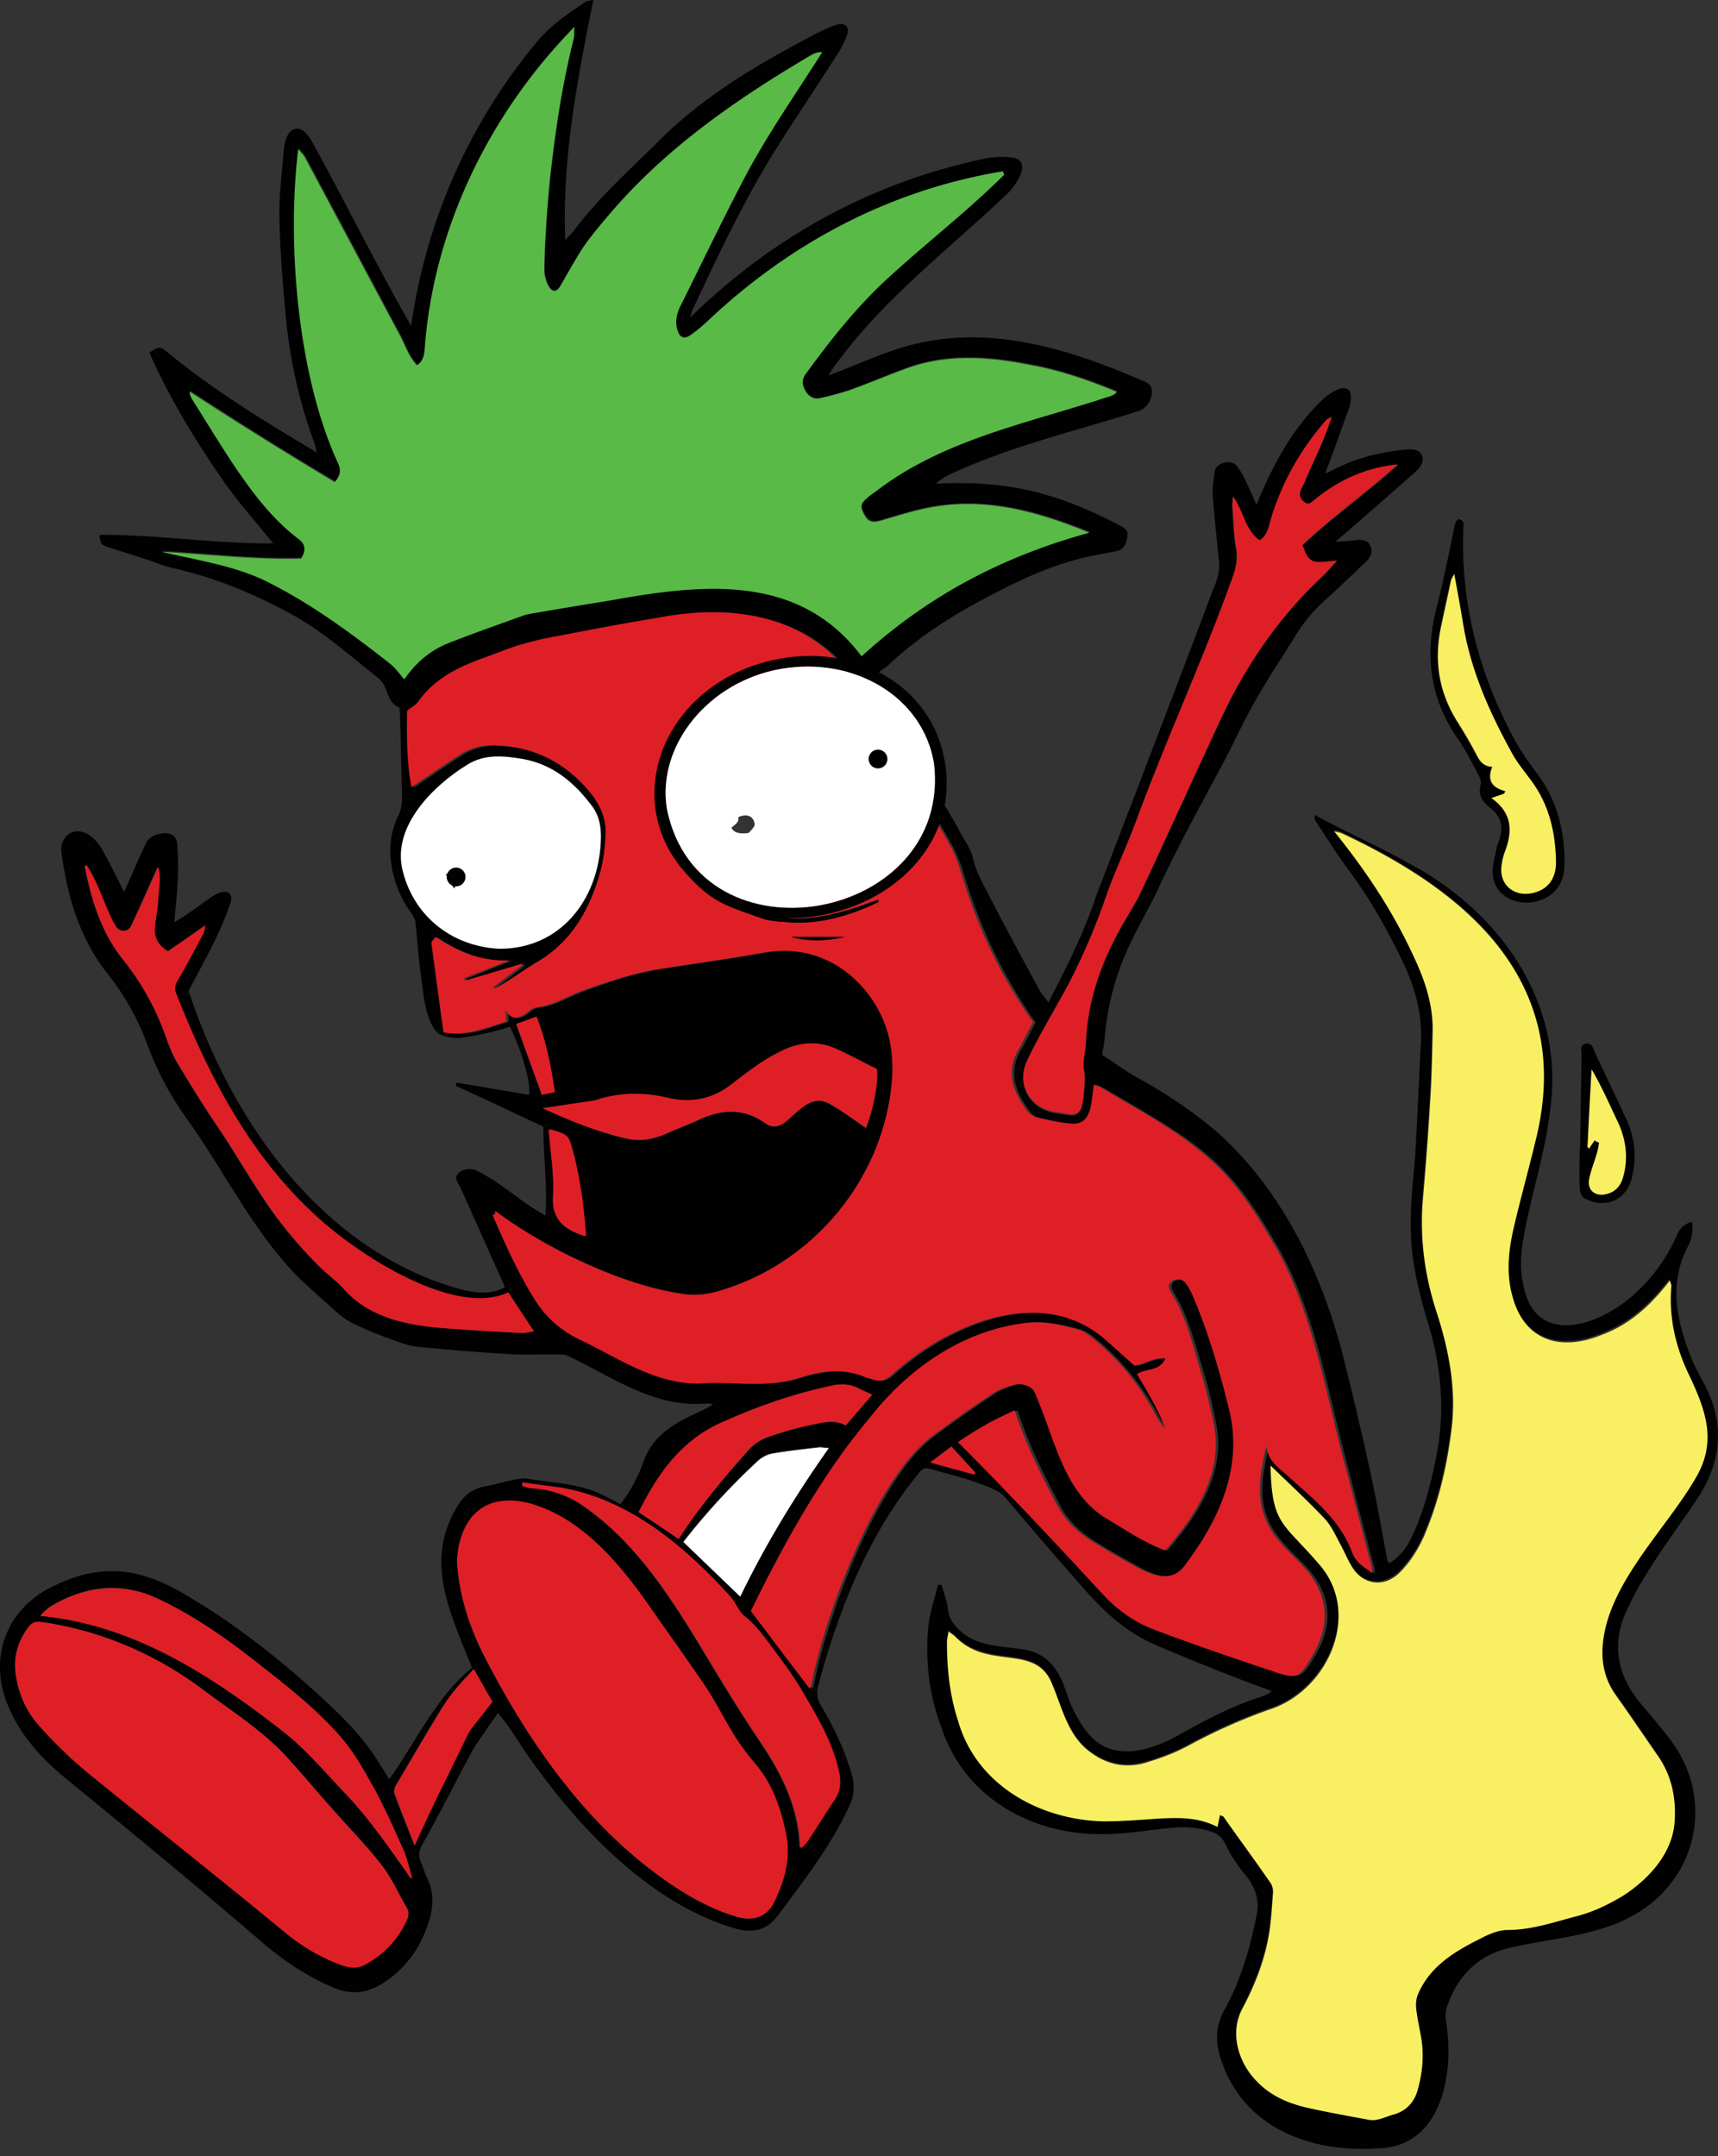
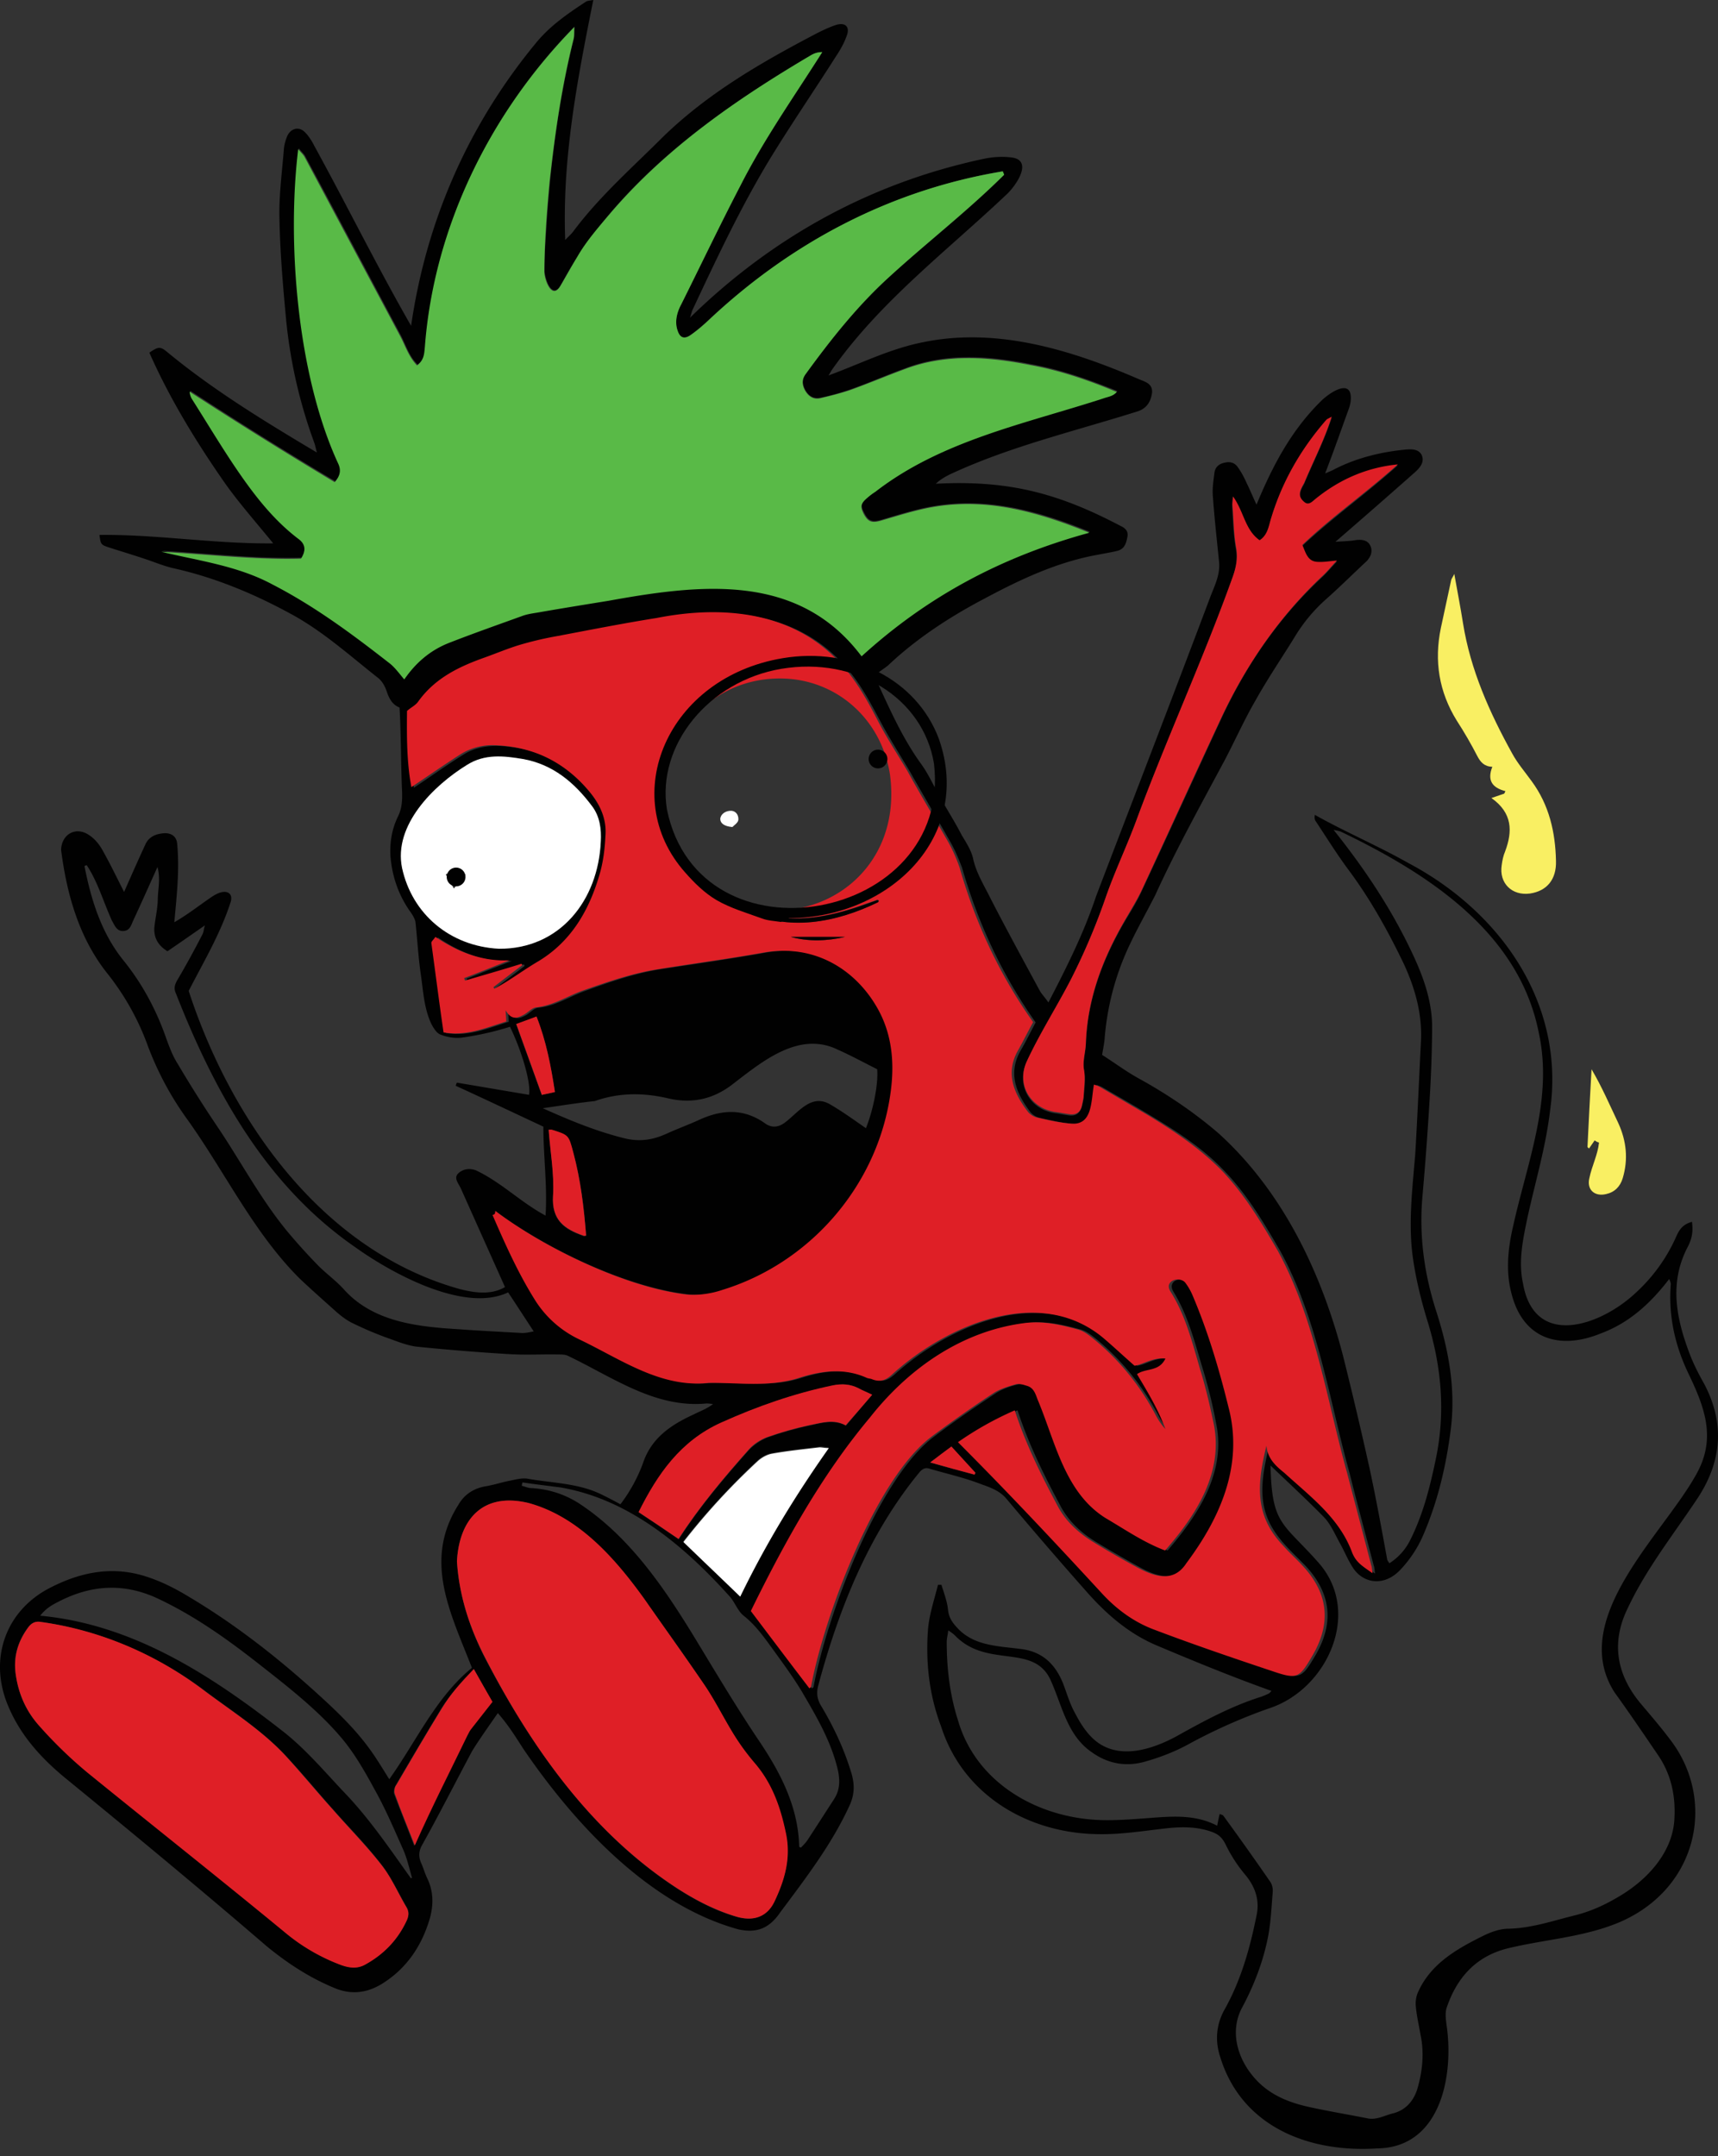
<svg xmlns="http://www.w3.org/2000/svg" width="110" height="138" fill="none">
  <rect width="100%" height="100%" fill="#333333" stroke="none" />
  <path fill="#010101" d="M70.564 67.512c.76.48 1.478 1.019 2.257 1.458 1.858 1.019 3.616 2.197 5.214 3.575 4.114 3.735 6.571 8.909 7.95 14.202a273.12 273.12 0 0 1 1.697 7.19c.42 1.938.779 3.915 1.138 5.873.02.08.08.14.14.239a3.694 3.694 0 0 0 1.319-1.458c.839-1.658 1.278-3.415 1.657-5.233.62-2.976.36-5.872-.519-8.749-.42-1.358-.759-2.736-.959-4.154-.3-2.197-.02-4.414.16-6.631.14-2.377.24-4.754.36-7.131.1-1.758-.36-3.416-1.099-5.014-.999-2.077-2.117-4.094-3.495-5.952-.76-1.018-1.418-2.077-2.118-3.136-.08-.1-.12-.22-.08-.44 1.958 1.1 4.035 1.978 6.013 3.097 5.872 3.116 10.027 8.968 9.048 15.84-.28 2.356-.959 4.593-1.458 6.89-.28 1.358-.58 2.737-.28 4.135.72 4.234 4.974 2.736 7.211.639a10.787 10.787 0 0 0 2.616-3.635c.18-.4.4-.76.999-.92.08.64 0 1.08-.28 1.619-1.178 2.257-.739 4.514.1 6.75.26.7.599 1.36.959 1.998 1.318 2.497 1.138 4.894-.36 7.23-1.558 2.358-3.335 4.575-4.534 7.132-1.078 2.197-.719 4.254.839 6.112.639.759 1.279 1.498 1.878 2.297 2.956 3.835 1.817 9.507-3.236 11.684-2.317.979-4.834 1.099-7.25 1.698-1.978.519-3.176 1.878-3.816 3.755-.14.4-.04.919.02 1.378.4 3.236-.519 7.61-4.494 7.65-4.354.28-8.648-1.378-10.027-5.832-.34-1.019-.28-2.057.26-3.036 1.059-1.878 1.638-3.935 2.057-6.032.22-.979-.08-1.858-.739-2.637a9.246 9.246 0 0 1-1.238-1.917c-.22-.44-.46-.659-.919-.819-.979-.34-1.977-.32-2.996-.2-1.398.16-2.776.38-4.154.36-4.515-.02-8.73-2.457-10.147-6.891-.76-1.998-.999-4.095-.84-6.212.08-.959.4-1.898.64-2.856h.22c.16.519.36 1.038.42 1.577.04.48.259.819.559 1.139 1.078 1.218 2.676 1.198 4.154 1.398 1.378.18 2.197 1.019 2.677 2.257.22.579.399 1.199.699 1.758.3.579.639 1.158 1.098 1.618 1.538 1.558 3.815.839 5.493-.08 1.718-.959 3.456-1.898 5.353-2.497.18-.06.36-.14.52-.22.04-.02.06-.059.16-.159-2.517-.899-4.954-1.898-7.411-2.937-1.758-.759-3.156-1.977-4.394-3.375a299.094 299.094 0 0 1-5.154-5.972c-.46-.56-1.118-.76-1.717-.979-1.04-.4-2.138-.64-3.216-.959-.3-.1-.48.04-.64.22-3.275 3.975-5.173 8.768-6.49 13.662-.12.459-.08.879.199 1.318.799 1.339 1.458 2.737 1.917 4.255.22.719.22 1.378-.1 2.077-1.138 2.497-2.816 4.674-4.454 6.871-.699 1.019-1.498 1.338-2.676 1.079-5.733-1.578-10.506-6.771-13.762-11.545-.54-.839-.959-1.518-1.638-2.297-.58.839-1.139 1.618-1.638 2.417-1.079 2.017-2.117 4.074-3.236 6.072-.2.379-.2.719-.04 1.098.16.34.24.679.4.999.4.839.4 1.698.16 2.557-.52 1.777-1.498 3.215-3.076 4.194-.96.579-1.938.699-2.977.28-1.617-.659-3.056-1.598-4.394-2.697-4.294-3.695-8.668-7.31-13.043-10.885-1.518-1.279-2.816-2.737-3.575-4.654-1.159-2.937-.06-5.953 2.736-7.391 1.778-.919 3.636-1.358 5.633-.879 1.198.3 2.317.859 3.356 1.498 2.876 1.718 5.512 3.776 7.99 6.013 1.258 1.138 2.496 2.297 3.495 3.675.439.599.819 1.238 1.258 1.937 1.738-2.437 2.976-5.233 5.293-7.13-1.378-3.536-3.136-6.871-.859-10.447.38-.659.999-1.058 1.778-1.178.46-.08.899-.22 1.358-.32.42-.08.879-.22 1.278-.16 1.558.28 3.176.28 4.634.96.42.199.84.419 1.319.678a10.13 10.13 0 0 0 1.438-2.616c.539-1.638 1.817-2.477 3.256-3.136.399-.2.838-.36 1.238-.66-.16-.02-.28-.04-.42-.04-3.295.32-6.032-1.697-8.848-3.035-.18-.1-.42-.1-.64-.1-1.038-.02-2.077.04-3.115-.02-1.997-.12-3.975-.28-5.952-.48-.64-.08-1.259-.34-1.878-.559-.779-.28-1.518-.6-2.257-.959-.36-.18-.699-.439-.999-.699-.799-.719-1.598-1.418-2.376-2.157-2.997-2.996-4.814-6.91-7.291-10.326a19.927 19.927 0 0 1-2.417-4.554 16.391 16.391 0 0 0-2.656-4.714c-1.778-2.277-2.537-5.034-2.897-7.83.04-1.019.96-1.518 1.798-.939.34.22.62.56.819.899.52.919.919 1.758 1.418 2.736.5-1.138.879-1.997 1.378-3.075.22-.46.66-.64 1.139-.68.46-.04.819.16.879.64.16 1.757-.02 3.255-.18 5.053.899-.52 1.538-1.039 2.357-1.598.18-.12.38-.24.58-.3.518-.16.838.12.658.64-.659 2.017-1.678 3.715-2.676 5.652 2.696 8.25 8.489 16.558 17.257 19.055.959.26 2.078.44 2.996-.1-.959-2.137-1.897-4.234-2.836-6.331-.14-.3-.48-.66-.14-.96.3-.279.76-.339 1.159-.159 1.618.78 2.816 2.017 4.414 2.876.12-1.957-.14-3.795-.14-5.692-1.877-.879-3.735-1.758-5.613-2.617.02-.06.04-.14.08-.2l4.614.78c.14-.72-.44-2.757-1.218-4.355-1.019.32-2.077.56-3.136.7-.44.04-.939-.04-1.358-.22-.22-.1-.4-.4-.54-.66-.479-1.018-.519-2.117-.679-3.195-.16-1.099-.22-2.237-.34-3.336-.04-.2-.159-.4-.279-.58-.779-1.078-1.198-2.256-1.318-3.575-.06-.898.08-1.757.46-2.556.279-.54.299-1.079.279-1.658-.08-1.798-.06-3.556-.16-5.353-.46-.18-.66-.56-.819-1.019-.1-.32-.3-.679-.56-.879-1.777-1.398-3.475-2.936-5.472-4.034-2.437-1.339-4.973-2.397-7.69-2.996-.66-.16-1.298-.44-1.937-.64-.72-.24-1.458-.459-2.198-.699-.459-.16-.459-.2-.539-.779 3.695-.04 7.35.58 11.126.54-1.059-1.299-2.118-2.497-3.036-3.775-1.858-2.657-3.576-5.453-4.894-8.43.58-.399.7-.399 1.118-.06 2.997 2.477 6.292 4.475 9.608 6.452-.08-.28-.1-.46-.18-.659a31.768 31.768 0 0 1-1.797-7.91c-.2-2.137-.38-4.254-.42-6.391-.04-1.458.16-2.937.28-4.415.02-.3.1-.599.22-.878.22-.5.758-.64 1.138-.24.24.24.44.56.6.879 2.096 3.815 4.014 7.71 6.191 11.505.979-6.751 3.675-12.863 7.99-18.097C35.19 1.678 36.309.9 37.468.14c.12-.1.3-.1.519-.14-1.019 5.093-1.998 10.127-1.798 15.36.2-.22.4-.38.54-.58 1.677-2.236 3.755-4.054 5.712-6.011 2.916-2.837 6.372-4.814 9.887-6.652.4-.2.78-.38 1.199-.52.579-.179.898.1.699.66-.16.46-.4.899-.68 1.318-1.398 2.197-2.876 4.355-4.234 6.572-1.877 3.096-3.415 6.371-4.953 9.647-.06.12-.08.24-.18.54 5.293-5.174 11.585-8.63 18.795-10.167.56-.12 1.139-.16 1.698-.1 1.538.12.42 1.758-.18 2.337-3.855 3.655-8.13 6.87-11.225 11.265-.04.06-.08.14-.22.36 2.078-.76 3.935-1.718 6.112-2.138 4.714-.958 9.468.52 13.762 2.377.38.16.9.28.84.88-.08.578-.36 1.018-.98 1.198-3.934 1.238-7.99 2.197-11.744 3.915-.4.18-.78.379-1.119.699 4.554-.24 7.75.559 11.785 2.676.34.16.56.34.48.74-.08.399-.18.758-.64.878-.4.1-.799.16-1.198.24-2.617.459-4.994 1.578-7.31 2.816-2.238 1.178-4.355 2.557-6.193 4.294-.28.22-.579.4-.859.64.9 1.957 1.738 3.914 2.997 5.652.479.66.818 1.438 1.218 2.137.46.82.959 1.598 1.378 2.417.28.46.6.959.72 1.458.199.959.718 1.758 1.138 2.617 1.018 1.977 2.077 3.915 3.136 5.872.12.22.32.42.559.76 1.178-2.278 2.257-4.415 3.056-6.812 2.437-6.372 4.893-12.723 7.29-19.095.28-.739.66-1.458.58-2.277-.14-1.418-.3-2.816-.4-4.235-.04-.479.04-.978.1-1.457.04-.36.26-.58.62-.66.359-.1.678-.02.878.28.22.3.4.64.56.999.199.4.379.838.638 1.398 1.02-2.457 2.198-4.714 4.095-6.592.52-.539 2.057-1.598 1.938-.08-.02.22-.08.44-.16.64-.5 1.378-.939 2.636-1.478 4.034.28-.12.44-.18.579-.26 1.398-.718 2.916-1.098 4.474-1.258.4-.04.899-.08 1.119.32.22.46-.1.839-.44 1.139a576.362 576.362 0 0 1-5.073 4.434c.56-.04.899-.04 1.238-.1.4-.06.82-.04.999.36.18.379 0 .758-.3 1.038-.839.779-1.658 1.598-2.516 2.357a10.422 10.422 0 0 0-2.078 2.517c-.819 1.318-1.698 2.616-2.457 3.974-.719 1.239-1.298 2.537-1.957 3.796-1.538 2.876-3.116 5.712-4.474 8.688-.58 1.139-1.218 2.257-1.758 3.436a17.098 17.098 0 0 0-1.478 5.772c-.02.22-.08.54-.16.999Zm-38.849 9.987c-.02.16-.04.22-.02.26.78 1.837 1.618 3.675 2.677 5.372.699 1.139 1.677 1.998 2.896 2.597 2.636 1.258 5.193 3.116 8.269 2.776 1.898-.04 3.855.28 5.713-.3 1.478-.479 2.936-.678 4.414-.02.1.04.22.04.32.08.519.22.898.06 1.318-.319 3.535-3.176 9.547-5.772 13.662-2.177.58.52 1.178 1.059 1.837 1.638.52-.04 1.139-.54 1.978-.46-.4.84-1.258.6-1.818 1 .66 1.138 1.378 2.256 1.818 3.514-.22-.22-.4-.499-.56-.778-1.018-1.918-2.336-3.576-3.994-4.954-.32-.26-.66-.54-1.039-.64-1.098-.299-2.197-.558-3.376-.419-4.054.5-7.49 2.937-9.966 6.073-3.116 3.715-5.493 8.049-7.61 12.363a839.038 839.038 0 0 1 3.755 4.954c.08-.06.1-.08.1-.1.818-4.414 4.114-13.363 7.75-16.04 1.258-.958 2.576-1.857 3.894-2.736.42-.28.939-.459 1.438-.579.22-.06.52.04.78.1.419.14.519.52.659.899 1.118 2.657 1.717 5.912 4.334 7.55 1.258.76 2.437 1.578 3.815 2.077 1.997-2.317 3.775-5.053 3.096-8.189a31.62 31.62 0 0 0-.82-3.355c-.518-1.698-.938-3.436-1.877-4.974-.14-.22-.22-.46 0-.68.22-.199.7-.219.9.04.199.22.339.5.459.78.978 2.317 1.697 4.734 2.317 7.19.978 3.696-.5 7.071-2.697 10.007-.799 1.239-2.017.879-3.116.28a80.355 80.355 0 0 1-2.836-1.638c-.919-.56-1.718-1.278-2.257-2.257-1.079-2.017-2.057-3.975-2.777-6.172-1.318.56-2.476 1.239-3.635 2.037 3.176 3.156 6.192 6.392 9.228 9.688.959 1.018 2.057 1.817 3.356 2.317a209.14 209.14 0 0 0 7.51 2.636c1.638.56 1.758.46 2.636-1.038 1.199-2.078.96-3.975-.679-5.713-.739-.759-1.558-1.478-2.097-2.397-1.019-1.698-.62-3.475-.22-5.253.06.8.58 1.278 1.139 1.738 1.638 1.518 3.515 2.876 4.334 5.073.26.679.66.899 1.319 1.358-.04-.299-.04-.399-.08-.499-.52-1.977-1.059-3.955-1.558-5.952-1.319-4.754-2.018-9.767-4.415-14.162-1.038-1.797-2.117-3.615-3.555-5.113-1.418-1.518-3.156-2.617-4.913-3.675-.96-.58-1.938-1.139-2.897-1.698-.12-.08-.28-.12-.42-.18-.199 1.059-.04 2.657-1.517 2.497-.7-.06-1.398-.22-2.097-.38-.22-.04-.48-.2-.62-.379-.898-1.178-1.458-2.477-.619-3.935.34-.58.64-1.198.959-1.797-2.157-3.056-3.695-6.372-4.714-9.907-.2-.52-.42-1.06-.699-1.559-.859-1.517-1.758-3.035-2.617-4.553-.639-1.08-1.318-2.138-1.917-3.256-.7-1.319-1.378-2.597-2.417-3.695-3.036-3.316-7.57-3.676-11.725-2.877-2.137.34-4.254.76-6.371 1.159-.84.16-1.658.36-2.457.579-.74.22-1.438.52-2.157.779-1.678.58-3.236 1.318-4.315 2.856-.16.22-.46.38-.699.58-.04 1.637-.04 3.295.28 4.873 1.079-.719 2.077-1.438 3.136-2.097.679-.44 1.478-.6 2.277-.58 2.437.1 4.434 1.08 5.992 2.977.68.819 1.079 1.738 1.019 2.796-.06.839-.16 1.698-.38 2.497-.679 2.297-1.818 4.274-3.915 5.553-.959.559-1.837 1.258-2.816 1.757a.435.435 0 0 0-.06-.1c.62-.459 1.238-.938 1.838-1.398-.02-.04-.04-.06-.04-.1-1.199.36-2.417.7-3.616 1.079-.02-.06-.04-.1-.06-.16.96-.38 1.938-.779 2.897-1.138-1.778.08-3.296-.52-4.734-1.498-.12.2-.28.32-.26.4.24 1.897.52 3.794.78 5.712 1.457.24 2.716-.32 4.014-.72-.02-.22-.02-.359-.04-.719.38.68.759.5 1.139.3.28-.16.519-.46.798-.48 1.08-.1 1.998-.718 2.997-1.078 1.597-.58 3.195-1.138 4.893-1.398 2.237-.34 4.474-.66 6.711-1.059 3.356-.579 5.993 1.199 7.33 3.676.98 1.797 1.04 3.775.72 5.692-.959 5.733-5.153 10.526-10.706 12.224-.7.24-1.518.36-2.257.3-4.035-.44-9.248-2.956-12.444-5.353ZM81.35 93.798c.08 3.794.78 3.635 3.016 6.151 2.897 3.176.64 8.17-3.116 9.388a35.077 35.077 0 0 0-5.233 2.337c-.859.46-1.797.819-2.736 1.079-1.219.339-2.377.12-3.416-.639-1.518-1.059-1.857-2.917-2.556-4.495-1.059-2.516-4.075-.779-6.172-2.956-.1-.1-.22-.179-.42-.319-.04.319-.1.519-.1.739 0 1.698.2 3.395.72 5.013 1.178 4.075 5.213 6.312 9.287 6.392 1.079.02 2.197-.08 3.276-.16 1.378-.1 2.736-.16 4.035.519.06-.319.1-.519.16-.759.1.06.18.06.22.1a201.734 201.734 0 0 1 2.995 4.215c.14.18.2.459.18.699-.08.959-.12 1.917-.3 2.856-.32 1.618-.918 3.156-1.697 4.594-.78 1.538-.22 3.296.898 4.514.96 1.059 2.238 1.538 3.596 1.818 1.198.259 2.417.459 3.615.699.58.1 1.099-.22 1.638-.34.779-.219 1.258-.779 1.498-1.518.34-1.138.46-2.317.22-3.475-.1-.579-.24-1.179-.3-1.778-.04-.299 0-.659.12-.939.799-1.817 2.417-2.756 4.095-3.595.519-.26 1.078-.479 1.637-.499 1.538-.02 2.937-.52 4.415-.879 1.078-.28 2.017-.739 2.956-1.318 1.638-1.019 3.136-2.657 3.315-4.654.12-1.538-.159-2.996-1.058-4.295-.899-1.318-1.818-2.676-2.757-3.974-2.976-4.634 2.937-9.968 5.114-13.763 1.398-2.316.759-4.254-.34-6.55-.899-1.838-1.338-3.756-1.178-5.813 0-.1-.04-.18-.1-.34-1.179 1.538-2.537 2.796-4.354 3.476-2.617 1.078-4.974.419-5.733-2.497-.4-1.458-.24-2.936.1-4.394.899-4.055 2.557-8.11 1.638-12.324-1.259-6.452-7.11-10.207-12.624-12.864-.12-.06-.26-.08-.519-.14 1.997 2.497 3.735 5.094 5.093 8.01.7 1.498 1.239 3.056 1.219 4.714a85.08 85.08 0 0 1-.16 4.514 216.16 216.16 0 0 1-.46 6.212c-.22 2.497.1 4.894.86 7.29.798 2.457 1.278 4.974.958 7.59-.3 2.377-.839 4.675-1.797 6.872a7.574 7.574 0 0 1-1.459 2.177c-1.058 1.098-2.416.839-3.056-.22-.3-.48-.519-1.019-.799-1.518-.32-.58-.579-1.198-1.018-1.658-1.019-1.038-2.157-2.097-3.416-3.296ZM64.293 11.184c-.04-.08-.08-.16-.1-.22-7.131 1.2-13.483 4.535-18.776 9.468-.38.36-.779.72-1.198.999-.78.58-1.019-.54-.9-1.118.04-.28.16-.58.3-.84 1.259-2.536 2.477-5.073 3.776-7.57 1.518-2.996 3.455-5.732 5.253-8.568-.34 0-.54.1-.76.22-6.251 3.695-12.483 8.169-15.998 14.72-.56.919-1.019-.48-1.019-.979-.02-.819.04-1.638.1-2.456.24-4.175.779-8.35 1.778-12.404.04-.18.04-.4.04-.74C31.435 7.15 27.84 14.44 27.241 22.15c-.04.4-.04.839-.5 1.178-.539-.519-.738-1.218-1.078-1.877-2.037-3.815-4.055-7.63-6.112-11.445-.08-.16-.22-.26-.42-.52-.719 6.093-.02 14.522 2.557 20.114.2.42.14.78-.22 1.199a277.513 277.513 0 0 1-9.287-5.793c0 .2.06.34.14.46.978 1.558 1.917 3.136 2.956 4.634 1.118 1.598 2.316 3.116 3.874 4.334.42.34.46.759.16 1.258-2.996.08-5.952-.28-8.948-.439 2.417.58 4.914.899 7.13 2.097 2.657 1.378 5.074 3.156 7.43 4.994.36.28.64.699 1 1.078.739-1.078 1.677-1.837 2.796-2.317 1.578-.639 3.176-1.198 4.774-1.757.34-.12.699-.16 1.038-.22 1.479-.26 2.956-.5 4.455-.74 5.872-1.078 12.164-1.837 16.218 3.556 4.255-3.875 9.029-6.391 14.581-7.91-3.475-1.418-6.93-2.336-10.646-1.517-.899.2-1.797.479-2.676.739-.62.18-.86.1-1.139-.46-.24-.46-.2-.639.3-1.038.16-.12.3-.22.46-.34 4.294-3.296 9.627-4.354 14.64-5.992.28-.1.58-.1.819-.4-1.818-.739-3.635-1.378-5.513-1.717-2.676-.54-5.473-.74-8.07.26-1.797.638-3.535 1.517-5.412 1.877-.44.1-.78-.1-.999-.52-.22-.399-.18-.719.08-1.058 1.598-2.197 3.296-4.314 5.293-6.152 2.437-2.197 5.053-4.215 7.37-6.532ZM29.258 99.93c.14 2.157.78 4.154 1.738 6.072 2.996 5.772 6.891 11.325 12.424 14.9 1.158.739 2.377 1.378 3.695 1.758 1.139.339 1.997 0 2.457-.959.679-1.398 1.078-2.816.719-4.434-.36-1.618-.879-3.096-1.938-4.374a16.46 16.46 0 0 1-1.318-1.778c-.66-1.079-1.218-2.197-1.917-3.236-1.239-1.877-2.557-3.675-3.855-5.513-1.878-2.616-4.235-5.293-7.43-6.172-2.917-.699-4.435 1.039-4.575 3.736Zm-26.645 3.874c-.36-.06-.62.08-.839.38-.619.859-.919 1.798-.779 2.856.16 1.298.64 2.457 1.518 3.396a27.855 27.855 0 0 0 3.116 3.016c4.255 3.435 8.549 6.831 12.764 10.326a13.053 13.053 0 0 0 3.475 1.978c.5.18.999.259 1.518-.04 1.158-.639 2.057-1.518 2.617-2.737.16-.319.22-.599.02-.938-.52-.899-.96-1.878-1.578-2.677-.96-1.258-2.078-2.377-3.136-3.575-.96-1.079-1.878-2.197-2.877-3.276-1.577-1.738-3.555-2.976-5.412-4.374-3.037-2.257-6.652-3.815-10.407-4.335Zm76.32-72.025c-.02.34-.04.519-.04.679.06.898.08 1.817.24 2.696.14.72-.04 1.338-.28 1.997-1.877 5.214-4.194 10.227-6.111 15.42-.62 1.678-1.379 3.276-1.978 4.974a44.4 44.4 0 0 1-2.217 5.213c-.899 1.758-1.997 3.476-2.836 5.273-.64 1.478.26 2.976 1.837 3.216.3.04.58.1.9.14.758.1.858-.58.938-1.179.04-.559.14-1.118.02-1.698-.1-.539.1-1.138.12-1.697.1-2.797 1.038-5.333 2.437-7.75.399-.68.838-1.358 1.158-2.077 1.718-3.676 3.396-7.37 5.093-11.026 1.598-3.435 3.716-6.511 6.512-9.088.28-.28.54-.58.879-.939-.48.04-.9.1-1.319.08-.579-.04-.679-.56-.898-1.079 1.897-1.777 4.034-3.295 6.112-5.153-2.038.18-3.795.959-5.333 2.257-.2.16-.4.36-.64.16-.479-.4-.28-.779-.02-1.238.6-1.459 1.279-2.737 1.758-4.235-.2.12-.28.16-.34.2-1.637 1.877-2.896 4.055-3.595 6.491-.12.44-.22.9-.679 1.219-.959-.7-1.019-1.838-1.718-2.856ZM31.955 60.72c3.915.02 6.352-3.116 6.511-6.871.06-.82-.06-1.598-.559-2.257-1.119-1.518-2.497-2.677-4.434-3.016-1.199-.22-2.437-.34-3.556.38-2.137 1.297-4.713 3.854-4.154 6.59.6 2.957 3.036 5.014 6.192 5.174ZM5.549 55.368c-.04.02-.1.04-.14.06.42 2.137 1.059 4.234 2.457 5.992 1.239 1.518 2.157 3.236 2.797 5.093.2.54.4 1.079.719 1.578a79.608 79.608 0 0 0 2.456 3.895c1.618 2.377 2.937 4.953 4.834 7.15a37.43 37.43 0 0 0 1.718 1.878c.52.52 1.138.959 1.638 1.518 1.877 2.078 4.694 2.377 7.31 2.537 1.338.1 2.677.16 4.015.24.26.02.52-.04.819-.1-.58-.88-1.079-1.658-1.638-2.497-2.796 1.338-7.45-1.218-9.767-2.876-5.713-3.935-9.028-9.947-11.505-16.259-.16-.34-.06-.6.12-.899a57.749 57.749 0 0 0 1.578-2.876c.08-.14.08-.32.16-.58-.86.6-1.638 1.14-2.397 1.658-.62-.379-.88-.878-.84-1.518.06-.619.22-1.238.22-1.877.02-.62.18-1.258-.02-1.998-.539 1.199-1.038 2.317-1.538 3.396-.14.28-.2.66-.619.7-.46.04-.58-.36-.759-.66-.54-1.178-.899-2.477-1.618-3.555Zm27.904 39.508c-.02.08-.04.14-.04.22.2.04.4.14.58.14 1.118.06 2.136.38 3.075.978 3.236 2.118 5.453 5.393 7.43 8.629 1.319 2.177 2.617 4.354 4.035 6.472 1.398 2.057 2.577 4.274 2.637 6.871 0 .02.04.04.12.06.12-.14.28-.28.399-.46.58-.879 1.139-1.758 1.698-2.616.38-.58.4-1.139.28-1.798-.4-1.798-1.299-3.356-2.198-4.894-.599-1.038-1.318-1.997-2.037-2.996-.54-.739-1.079-1.498-1.818-2.077-.38-.3-.559-.859-.898-1.238-2.877-3.196-6.412-6.212-10.826-6.971-.78-.1-1.618-.2-2.437-.32Zm-7.15 25.327c.04 0 .04-.02.079-.02-.18-.619-.32-1.258-.58-1.838-.578-1.298-1.138-2.616-1.837-3.855-.619-1.138-1.258-2.257-2.077-3.235-1.518-1.798-3.396-3.256-5.253-4.714-2.058-1.618-4.155-3.116-6.532-4.235-2.177-1.018-4.294-.878-6.391.22-.4.2-.78.42-1.139.879 5.992.559 11.006 3.855 15.58 7.43 1.498 1.179 2.736 2.677 4.055 4.055 1.538 1.638 2.796 3.495 4.094 5.313Zm8.448-49.276c1.738.78 3.476 1.498 5.293 1.938.939.22 1.778.08 2.617-.3.699-.32 1.418-.579 2.117-.899 1.438-.659 2.836-.739 4.194.22.46.34.92.26 1.359-.1.839-.659 1.638-1.777 2.796-1.118.8.46 1.538.998 2.317 1.538.48-1.199.799-2.857.72-3.775-.84-.42-1.679-.88-2.538-1.259-2.476-1.198-4.813.76-6.69 2.197-1.22.96-2.577 1.279-4.096.94-1.597-.38-3.175-.4-4.753.159-1.119.12-2.237.3-3.336.46Zm21.093 18.336c-.34-.16-.6-.28-.86-.4-.519-.279-1.058-.319-1.657-.179a33.23 33.23 0 0 0-7.13 2.377c-2.617 1.178-4.076 3.296-5.294 5.733.879.579 1.698 1.138 2.557 1.717 1.318-2.057 2.876-3.895 4.474-5.692.32-.34.759-.64 1.198-.82.9-.319 1.818-.578 2.757-.778.739-.16 1.498-.4 2.277.02.559-.66 1.098-1.299 1.678-1.978Zm-8.45 12.904a66.444 66.444 0 0 1 5.653-9.528c-.32-.04-.46-.08-.639-.04-.999.12-1.997.22-2.996.4-.34.06-.68.26-.919.479a44.763 44.763 0 0 0-4.754 5.173c1.259 1.219 2.437 2.337 3.656 3.516Zm-17.057 4.653c-.839.879-1.478 1.578-2.097 2.557a390.903 390.903 0 0 0-2.897 4.874c-.1.16-.16.419-.1.579.4 1.059.82 2.097 1.279 3.296 1.098-2.477 2.197-4.634 3.356-7.011.08-.16.16-.3.24-.42.459-.599.938-1.198 1.377-1.757-.36-.719-.719-1.339-1.158-2.118Zm4.794-34.514c.1 1.418.38 2.836.28 4.234-.1 1.558.718 2.137 1.937 2.557.04.02.1 0 .18 0-.14-1.798-.34-3.576-.82-5.313-.3-1.099-.28-1.099-1.358-1.459-.06-.04-.12-.02-.22-.02Zm.4-2.417c-.26-1.698-.56-3.256-1.18-4.814-.459.18-.878.32-1.298.48.54 1.517 1.079 2.995 1.638 4.533.22-.08.48-.12.84-.2Zm26.864 24.488.06-.12c-.5-.54-1.019-1.099-1.538-1.678-.46.34-.839.64-1.358 1.019 1.038.3 1.957.54 2.836.779Z" />
-   <path fill="#010101" d="M93.414 33.217c.38.12.28.399.28.639-.18 4.773.998 9.228 3.235 13.402.44.82.98 1.578 1.538 2.317 1.279 1.758 1.758 3.735 1.698 5.892-.08 2.977-4.534 3.037-4.594.34 0-.48.14-.959.24-1.458.04-.24.14-.46.22-.72.24-.778.04-1.397-.58-1.897-.519-.4-.839-.838-.639-1.558.04-.18-.06-.419-.16-.599-.4-.759-.779-1.518-1.258-2.217-1.878-2.656-2.197-5.513-1.378-8.609.42-1.618.739-3.255 1.078-4.893.04-.22.06-.5.32-.64Zm2.077 17.856c1.359.959 1.338 2.137.84 3.416-.1.28-.16.579-.22.879-.16 1.138.679 1.977 1.817 1.817 1.059-.16 1.698-.879 1.658-2.097-.04-1.838-.44-3.595-1.558-5.093-.42-.58-.899-1.139-1.238-1.758-1.459-2.617-2.677-5.333-3.156-8.35a89.895 89.895 0 0 0-.56-3.155c-.1.22-.18.3-.2.4-.219 1.018-.459 2.037-.658 3.055-.42 2.118-.1 4.095 1.018 5.933.46.759.899 1.518 1.319 2.277.2.38.419.659.958.679-.36.859-.04 1.338.84 1.558-.04.06-.04.1-.08.16-.18.1-.42.16-.78.28Zm5.674 22.491c.04-1.997.06-3.995.1-6.012 0-.28-.16-.68.279-.76.4-.079.46.32.579.58.66 1.398 1.339 2.816 1.998 4.235.579 1.238.679 2.536.339 3.855-.379 1.358-1.657 1.897-2.916 1.278-.359-.18-.399-.52-.399-.839-.04-.779 0-1.578 0-2.377-.02.04.02.04.02.04Zm.938-.58c.1.04.2.1.3.16-.1.78-.459 1.519-.619 2.278-.16.739.339 1.198 1.078 1.018.54-.14.899-.48 1.059-1.018.36-1.199.22-2.377-.28-3.516-.559-1.178-1.058-2.317-1.717-3.455-.1 1.717-.18 3.355-.26 4.973 0 .04.06.06.1.1.08-.18.2-.36.339-.54Z" />
  <path fill="#DF1F26" d="M31.714 77.5c3.176 2.396 8.41 4.913 12.284 5.352.74.06 1.558-.06 2.257-.3 5.533-1.697 9.767-6.51 10.706-12.223.32-1.918.26-3.895-.719-5.693-1.338-2.457-3.955-4.254-7.33-3.675-2.237.4-4.474.699-6.712 1.059-1.697.26-3.295.818-4.893 1.378-.999.36-1.878.958-2.996 1.078-.28.04-.52.34-.8.48-.379.2-.758.36-1.138-.3.02.36.04.52.04.72-1.298.399-2.556.958-4.014.698-.28-1.917-.52-3.815-.78-5.712-.02-.1.14-.22.26-.4 1.438.959 2.956 1.578 4.734 1.498-.959.38-1.938.78-2.896 1.139.02.06.04.1.06.16 1.198-.36 2.416-.7 3.615-1.08.02.04.04.06.04.1-.62.46-1.239.94-1.838 1.399.02.04.04.08.06.1.979-.52 1.858-1.199 2.817-1.758 2.117-1.278 3.255-3.276 3.915-5.553.24-.798.339-1.657.379-2.496.08-1.059-.34-1.978-1.019-2.797-1.558-1.877-3.555-2.876-5.992-2.976a3.853 3.853 0 0 0-2.277.58c-1.058.679-2.057 1.378-3.136 2.097-.3-1.578-.3-3.236-.28-4.874.24-.22.52-.34.7-.58 1.078-1.517 2.616-2.256 4.314-2.855.72-.26 1.438-.56 2.157-.78a21.89 21.89 0 0 1 2.457-.579c2.117-.4 4.234-.819 6.372-1.158 4.154-.82 8.688-.44 11.724 2.876 1.019 1.079 1.738 2.377 2.417 3.695.58 1.119 1.279 2.177 1.918 3.256.839 1.538 1.757 3.036 2.616 4.554.28.5.5 1.019.7 1.578 1.018 3.555 2.556 6.871 4.713 9.907-.32.58-.619 1.198-.959 1.798-.838 1.458-.28 2.756.62 3.935.14.18.4.34.619.38.699.159 1.378.319 2.097.379 1.458.16 1.318-1.459 1.518-2.497.16.06.3.1.42.18.958.559 1.937 1.138 2.896 1.697 1.758 1.059 3.475 2.197 4.913 3.676 1.439 1.518 2.517 3.315 3.556 5.113 2.377 4.374 3.096 9.408 4.414 14.161.52 1.978 1.039 3.955 1.558 5.953.04.1.04.199.08.499-.64-.459-1.059-.679-1.319-1.358-.818-2.197-2.676-3.556-4.334-5.074-.579-.459-1.078-.938-1.138-1.737-.6 2.437-.8 4.474 1.098 6.431.38.44.82.82 1.199 1.239 1.638 1.737 1.877 3.635.679 5.712-.88 1.518-.999 1.598-2.637 1.039-2.517-.839-5.033-1.698-7.51-2.637-1.298-.479-2.417-1.298-3.356-2.317-3.036-3.295-6.052-6.511-9.227-9.687a20.922 20.922 0 0 1 3.635-2.037c.719 2.197 1.697 4.154 2.776 6.172.52.958 1.318 1.677 2.257 2.257a57.723 57.723 0 0 0 2.837 1.637c1.118.6 2.316.959 3.115-.279 2.197-2.936 3.676-6.312 2.697-10.007-.6-2.437-1.318-4.854-2.317-7.19a3.81 3.81 0 0 0-.46-.78c-.22-.24-.679-.24-.898-.04-.24.22-.14.46 0 .68.958 1.538 1.378 3.275 1.877 4.973.34 1.098.6 2.217.84 3.356.678 3.156-1.08 5.892-3.097 8.189-1.378-.52-2.556-1.338-3.815-2.077-2.616-1.638-3.216-4.894-4.334-7.55-.14-.36-.24-.76-.66-.9-.259-.08-.539-.18-.778-.1-.5.14-1.019.3-1.438.58a85.56 85.56 0 0 0-3.895 2.736c-3.616 2.677-6.931 11.585-7.75 16.04 0 .019-.04.039-.1.099-1.239-1.618-2.457-3.235-3.755-4.953 2.117-4.314 4.494-8.649 7.61-12.364 2.477-3.156 5.912-5.573 9.967-6.072 1.198-.14 2.277.12 3.375.42.38.1.72.379 1.04.638 1.677 1.379 2.995 3.037 3.994 4.954.16.28.34.54.56.779-.46-1.258-1.14-2.377-1.819-3.515.56-.4 1.419-.14 1.818-1-.839-.079-1.458.4-1.977.46-.66-.579-1.259-1.138-1.838-1.638-4.094-3.615-10.127-1.018-13.662 2.178-.4.38-.779.539-1.318.32-.1-.04-.22-.04-.32-.08-1.458-.66-2.936-.46-4.414.02-1.858.578-3.815.279-5.713.299-3.076.34-5.632-1.518-8.269-2.776a6.752 6.752 0 0 1-2.896-2.597c-1.059-1.698-1.878-3.535-2.677-5.373.16-.04.18-.1.18-.26Zm15.96-19.256c2.756 1.399 5.892.8 8.548-.519.04-.02.04-.08.04-.1-.04-.02-.06-.04-.08-.04-.22.08-.46.16-.699.24-1.778.66-3.595 1.098-5.513.899-.659-.08-1.358-.08-1.877-.62 4.873 1 9.687-2.676 8.888-8.548-.56-3.556-3.435-6.072-6.91-6.132-5.793-.1-9.269 6.032-6.652 11.025.34.68.759 1.359 1.298 1.878.58.58 1.338 1.019 2.058 1.498.26.22.599.3.898.42Zm6.43 1.718H50.63c1.138.32 2.316.26 3.475 0Z" />
-   <path fill="#F9EF63" d="M81.35 93.798c1.239 1.198 2.377 2.257 3.456 3.395.44.46.719 1.099 1.018 1.658.28.5.48 1.039.8 1.518.658 1.019 1.997 1.318 3.055.22.62-.64 1.079-1.358 1.458-2.177.96-2.198 1.498-4.495 1.798-6.871.34-2.617-.16-5.134-.959-7.59-.779-2.377-1.078-4.794-.859-7.29.18-2.058.34-4.136.46-6.213.1-1.498.12-2.996.16-4.514.02-1.678-.52-3.236-1.219-4.714-1.338-2.916-3.076-5.513-5.093-8.01.28.06.4.08.52.14 8.129 3.796 14.76 9.548 12.443 19.375-.46 1.938-.999 3.855-1.458 5.813-.34 1.458-.5 2.936-.1 4.394.759 2.916 3.116 3.575 5.732 2.497 1.838-.68 3.176-1.938 4.355-3.476.04.16.1.24.1.34-.18 2.057.279 3.974 1.178 5.812 1.079 2.297 1.738 4.235.34 6.552-1.998 3.435-6.032 7.11-5.933 11.305.04.899.28 1.698.799 2.457.939 1.318 1.838 2.656 2.757 3.974.899 1.299 1.178 2.737 1.058 4.295-.179 1.997-1.697 3.615-3.315 4.654-.939.559-1.878 1.018-2.956 1.298-1.458.38-2.877.879-4.415.879-.539 0-1.138.24-1.638.499-1.677.839-3.295 1.758-4.094 3.596-.12.279-.16.639-.12.938.06.6.2 1.179.3 1.778.22 1.178.1 2.357-.22 3.475-.22.739-.7 1.279-1.498 1.518-.54.14-1.079.46-1.638.34-1.198-.22-2.417-.439-3.615-.699-1.359-.28-2.617-.759-3.596-1.818-1.138-1.198-1.657-2.996-.898-4.514.778-1.458 1.398-2.996 1.697-4.594.18-.939.22-1.897.3-2.856.02-.22-.04-.519-.18-.699-.978-1.418-1.997-2.797-2.996-4.215-.04-.04-.1-.04-.22-.1-.04.22-.1.46-.16.759-1.318-.679-2.676-.599-4.034-.519-1.079.08-2.197.16-3.276.16-4.075-.1-8.11-2.317-9.288-6.392-.539-1.638-.719-3.295-.719-5.013 0-.22.04-.42.1-.739.18.14.32.22.42.319 2.097 2.178 5.093.44 6.172 2.957.679 1.577 1.038 3.455 2.556 4.494 1.039.759 2.217.978 3.416.639.938-.28 1.877-.619 2.736-1.079a36.009 36.009 0 0 1 5.233-2.337c3.775-1.198 6.012-6.212 3.116-9.387-2.257-2.617-2.956-2.457-3.036-6.232Z" />
  <path fill="#59BA47" d="M64.293 11.185c-2.337 2.317-4.974 4.355-7.39 6.572-1.998 1.817-3.696 3.955-5.294 6.152-.26.34-.28.639-.08 1.058.24.42.56.62 1 .52.658-.16 1.317-.32 1.957-.54 1.158-.419 2.297-.898 3.435-1.318 2.617-.998 5.393-.799 8.07-.26 1.877.34 3.695.96 5.512 1.718-.24.28-.539.3-.819.4-5.033 1.638-10.386 2.696-14.64 5.992-.16.1-.32.22-.46.34-.48.399-.52.579-.3 1.038.28.54.52.64 1.139.46.899-.26 1.778-.54 2.676-.74 3.716-.838 7.151.1 10.647 1.519-5.553 1.518-10.327 4.034-14.581 7.91-4.055-5.394-10.327-4.615-16.2-3.556-1.477.24-2.975.48-4.453.739-.34.06-.7.1-1.039.22-1.598.579-3.196 1.138-4.774 1.757-1.138.46-2.057 1.219-2.816 2.317-.34-.4-.62-.799-.999-1.078-2.357-1.838-4.754-3.616-7.43-4.994-2.217-1.198-4.714-1.518-7.13-2.097 2.995.16 5.971.52 8.948.44.34-.52.28-.94-.16-1.259-1.578-1.198-2.777-2.736-3.875-4.334-1.039-1.518-1.978-3.096-2.956-4.634a1.04 1.04 0 0 1-.14-.46 299.53 299.53 0 0 0 9.288 5.793c.36-.4.42-.78.22-1.199-2.577-5.572-3.296-14.001-2.557-20.113.22.26.34.36.42.519l6.111 11.445c.34.64.54 1.318 1.079 1.878.46-.34.46-.78.5-1.179.578-7.69 4.194-15 9.567-20.473-.02.34 0 .54-.04.739-.76 2.996-1.199 6.072-1.538 9.128-.18 1.897-.32 3.815-.34 5.732-.02.5.46 1.898 1.019.98.36-.6.699-1.24 1.079-1.858.579-1.02 1.358-1.898 2.137-2.817 3.615-4.214 8.07-7.29 12.803-10.087.2-.12.42-.22.759-.22-1.798 2.837-3.735 5.573-5.253 8.57-1.299 2.496-2.517 5.053-3.775 7.57-.28.519-.44 1.138-.22 1.717.16.46.44.52.839.24.42-.3.819-.64 1.198-.999 5.274-4.953 11.625-8.289 18.776-9.467.02.08.06.14.08.22Z" />
  <path fill="#DF1F26" d="M29.258 99.93c.14-2.677 1.638-4.455 4.594-3.736 3.216.879 5.553 3.555 7.43 6.172 1.279 1.838 2.597 3.675 3.856 5.513.699 1.039 1.258 2.197 1.917 3.236.4.639.839 1.218 1.318 1.777 1.079 1.279 1.598 2.757 1.938 4.375.36 1.618-.06 3.036-.72 4.434-.459.959-1.318 1.298-2.456.959-1.318-.4-2.537-1.019-3.695-1.758-5.553-3.575-9.448-9.108-12.424-14.901-.979-1.917-1.618-3.915-1.758-6.072Zm-26.646 3.875c3.775.519 7.37 2.057 10.407 4.354 1.857 1.398 3.855 2.636 5.413 4.374.978 1.079 1.897 2.197 2.876 3.276 1.039 1.198 2.157 2.317 3.136 3.575.639.819 1.039 1.778 1.578 2.677.2.339.14.619-.02.939-.58 1.198-1.458 2.097-2.617 2.736-.5.28-.998.22-1.518.04a12.25 12.25 0 0 1-3.475-1.978c-4.215-3.475-8.51-6.871-12.764-10.326a27.855 27.855 0 0 1-3.116-3.016c-.858-.959-1.358-2.117-1.518-3.396-.12-1.058.16-1.997.78-2.856.22-.32.459-.459.838-.399Zm76.341-72.026c.7.978.76 2.137 1.698 2.796.46-.3.56-.779.679-1.219.7-2.436 1.938-4.594 3.595-6.491.06-.06.14-.08.34-.2-.48 1.518-1.159 2.797-1.758 4.235-.26.46-.48.839.02 1.238.24.2.46 0 .64-.16 1.557-1.278 3.315-2.057 5.332-2.257-2.077 1.858-4.234 3.356-6.112 5.154.22.519.34 1.018.9 1.078.419.04.838-.04 1.317-.08-.34.34-.579.66-.878.939-2.777 2.597-4.894 5.673-6.512 9.088-1.718 3.675-3.395 7.37-5.093 11.026-.34.719-.76 1.378-1.159 2.077-1.378 2.397-2.337 4.934-2.437 7.75-.02.58-.22 1.158-.12 1.698.1.579 0 1.138-.02 1.698-.02.22-.08.419-.12.639-.1.42-.399.579-.798.519-.3-.04-.58-.1-.899-.14-1.578-.24-2.497-1.738-1.838-3.216.84-1.817 1.918-3.495 2.837-5.273a41.243 41.243 0 0 0 2.217-5.213c.579-1.678 1.358-3.296 1.977-4.973 1.918-5.194 4.235-10.207 6.112-15.42.24-.64.4-1.259.28-1.998-.16-.879-.16-1.797-.24-2.696-.02-.08 0-.26.04-.6Z" />
  <path fill="#fff" d="M31.954 60.72c-3.156-.16-5.573-2.237-6.212-5.173-.56-2.736 2.017-5.273 4.155-6.591 1.138-.72 2.357-.58 3.575-.38 1.917.34 3.296 1.498 4.434 3.016.5.66.6 1.458.56 2.257-.16 3.775-2.617 6.891-6.512 6.871Zm-2.896-3.855c.34-.38.52-.619.759-.879-.46-.26-.88-.26-1.279-.02.16.24.28.48.52.9Z" />
-   <path fill="#DF1F26" d="M5.55 55.388c.719 1.078 1.078 2.357 1.657 3.515.18.3.3.7.76.66.399-.04.479-.4.619-.7.519-1.078.998-2.197 1.538-3.395.22.739.04 1.378.02 1.997-.02.62-.16 1.238-.22 1.877-.06.64.2 1.159.839 1.538.779-.519 1.518-1.058 2.397-1.657-.06.26-.08.42-.16.579-.52.959-1.019 1.937-1.578 2.876-.18.3-.28.56-.14.899 2.477 6.312 5.773 12.324 11.505 16.259 2.317 1.638 6.931 4.214 9.767 2.876.54.839 1.059 1.618 1.638 2.497-.3.04-.56.1-.819.1-1.338-.06-2.676-.14-4.015-.24-2.616-.16-5.433-.46-7.31-2.537-.48-.559-1.099-.978-1.638-1.518a25.476 25.476 0 0 1-1.718-1.877c-1.877-2.198-3.215-4.774-4.833-7.151-.86-1.258-1.658-2.577-2.457-3.895-.3-.48-.52-1.019-.72-1.578a17.134 17.134 0 0 0-2.796-5.093c-1.418-1.758-2.037-3.855-2.456-5.992.02-.02.08-.02.12-.04Zm27.903 39.488c.838.12 1.657.22 2.496.34 4.395.759 7.93 3.775 10.826 6.97.34.38.52.939.899 1.239.739.599 1.278 1.338 1.818 2.077.719.959 1.438 1.938 2.037 2.996.899 1.538 1.818 3.096 2.197 4.894.14.639.1 1.238-.28 1.797-.579.859-1.138 1.758-1.697 2.617-.1.16-.28.3-.4.459-.08-.04-.12-.04-.12-.059-.08-2.597-1.238-4.814-2.636-6.872-1.438-2.117-2.717-4.294-4.035-6.471-1.997-3.236-4.214-6.512-7.43-8.629a6.281 6.281 0 0 0-3.076-.978c-.2-.02-.4-.1-.58-.14-.06-.1-.04-.16-.02-.24ZM26.3 120.203c-1.297-1.818-2.556-3.675-4.074-5.293-1.318-1.378-2.556-2.876-4.055-4.055-4.574-3.575-9.587-6.871-15.58-7.43.34-.44.74-.659 1.14-.879 2.097-1.079 4.214-1.238 6.391-.22 2.377 1.119 4.494 2.617 6.531 4.235 1.858 1.458 3.716 2.916 5.254 4.714.819.958 1.458 2.117 2.077 3.235.679 1.259 1.258 2.557 1.837 3.855.26.58.38 1.219.58 1.838-.04-.02-.06 0-.1 0Zm8.451-49.276c1.099-.16 2.197-.34 3.316-.5 1.578-.539 3.155-.539 4.753-.16 1.519.34 2.877.04 4.095-.938 1.079-.839 2.177-1.678 3.436-2.217 1.078-.46 2.197-.46 3.255.04.88.4 1.698.859 2.537 1.258.1.919-.22 2.557-.7 3.775-.778-.539-1.497-1.078-2.316-1.538-1.159-.659-1.997.46-2.796 1.119-.42.36-.9.44-1.359.1-1.358-.959-2.736-.9-4.194-.22-.7.32-1.418.6-2.117.899-.84.38-1.698.52-2.617.3-1.837-.42-3.575-1.12-5.293-1.918Z" />
  <path fill="#DF1F26" d="M55.845 89.263c-.579.68-1.138 1.318-1.698 1.958-.779-.42-1.538-.16-2.277-.02-.938.2-1.857.459-2.756.779-.44.16-.899.459-1.198.819-1.598 1.797-3.136 3.635-4.475 5.692-.839-.58-1.677-1.138-2.556-1.718 1.218-2.436 2.676-4.554 5.293-5.732 2.317-1.039 4.654-1.858 7.13-2.377.6-.12 1.14-.08 1.658.18.28.16.56.26.88.42Z" />
  <path fill="#fff" d="M47.395 102.187c-1.239-1.199-2.417-2.317-3.636-3.496a43.19 43.19 0 0 1 4.754-5.173c.24-.22.58-.42.919-.48.999-.18 1.997-.28 2.996-.399.16-.02.32.04.64.04-2.158 3.056-4.036 6.132-5.673 9.508Z" />
  <path fill="#DF1F26" d="M30.337 106.82c.44.779.779 1.378 1.198 2.097-.46.58-.919 1.179-1.378 1.758-.1.12-.16.28-.24.419-1.158 2.397-2.257 4.535-3.355 7.011-.46-1.178-.9-2.217-1.279-3.295-.06-.16-.02-.44.1-.58.959-1.637 1.898-3.255 2.896-4.873.58-.959 1.219-1.658 2.058-2.537Zm4.793-34.515c.12 0 .16-.02.22 0 1.08.34 1.06.34 1.359 1.459.46 1.737.679 3.515.819 5.313-.08 0-.14.04-.18 0-1.198-.42-2.037-.999-1.938-2.557.08-1.398-.18-2.816-.28-4.215Zm.402-2.416c-.34.08-.6.14-.84.18-.539-1.519-1.078-2.997-1.637-4.535.42-.16.839-.3 1.298-.48.62 1.579.919 3.157 1.178 4.835Zm26.863 24.487c-.898-.24-1.777-.479-2.836-.779.52-.399.919-.699 1.358-1.018.54.58 1.039 1.138 1.538 1.678l-.06.12Z" />
  <path fill="#F9EF63" d="M95.492 51.073c.34-.12.579-.2.819-.28.04-.06.04-.1.08-.16-.86-.219-1.18-.698-.84-1.557-.519-.02-.758-.3-.958-.68-.4-.778-.84-1.537-1.319-2.276-1.138-1.838-1.458-3.815-1.018-5.933l.659-3.056c.02-.1.1-.18.2-.4.2 1.14.4 2.138.559 3.157.48 2.996 1.698 5.712 3.156 8.349.34.62.819 1.178 1.238 1.758 1.119 1.518 1.518 3.255 1.558 5.093.04 1.218-.6 1.937-1.658 2.097-1.158.16-1.997-.659-1.817-1.817.04-.3.1-.6.22-.88.479-1.278.479-2.456-.88-3.415Zm6.61 21.912c-.119.18-.239.34-.359.519-.04-.04-.1-.08-.1-.1.08-1.638.16-3.236.26-4.973.659 1.118 1.158 2.277 1.717 3.455.52 1.139.64 2.317.28 3.516-.16.539-.519.898-1.058 1.018-.74.18-1.259-.28-1.079-1.018.16-.78.539-1.499.619-2.278-.1-.02-.2-.08-.28-.14Z" />
  <path fill="#010101" d="M49.99 59.003c-.399-.06-.838-.08-1.198-.22-.998-.36-2.017-.659-2.916-1.178-.779-.46-1.438-1.119-2.017-1.778-4.334-4.893-1.139-12.464 6.252-13.702 4.414-.739 8.588 1.358 10.007 5.173 2.197 6.272-3.196 11.445-9.588 11.465-.16.08-.36.16-.54.24Zm.04-16.199c-4.653.78-7.989 4.894-7.33 8.988C44.778 62 61.016 58.983 59.798 48.856c-.7-4.194-4.994-6.85-9.767-6.052Z" />
  <path fill="#010101" d="M47.674 58.244c.16-.04.28-.08.44-.12.52.54 1.198.54 1.877.619 2.157.24 4.195-.4 6.192-1.139.02 0 .04.02.08.04-.02.04-.02.1-.04.1-2.676 1.299-5.792 1.918-8.549.5Zm6.432 1.717c-1.159.28-2.377.3-3.476 0h3.476Z" />
-   <path fill="#fff" d="M50.03 42.804c4.774-.799 9.069 1.858 9.768 6.032C61.036 58.963 44.778 62 42.7 51.772c-.659-4.074 2.677-8.169 7.33-8.968ZM47.935 53.31c.1-.14.419-.38.379-.579-.02-.26-.2-.58-.68-.54-.459.06-.858.38-.798.74.06.3.42.48 1.099.38Z" />
  <path fill="#fff" d="M46.895 52.93c-.52-.04-.779-.24-.779-.519.02-.3.34-.54.72-.52.359.04.459.36.439.58-.02.2-.3.36-.38.46Z" />
  <path fill="#010101" d="M29.179 56.726a.6.6 0 1 0 0-1.199.6.6 0 0 0 0 1.199Zm27.004-7.55a.6.6 0 1 0 0-1.198.6.6 0 0 0 0 1.198Z" />
</svg>